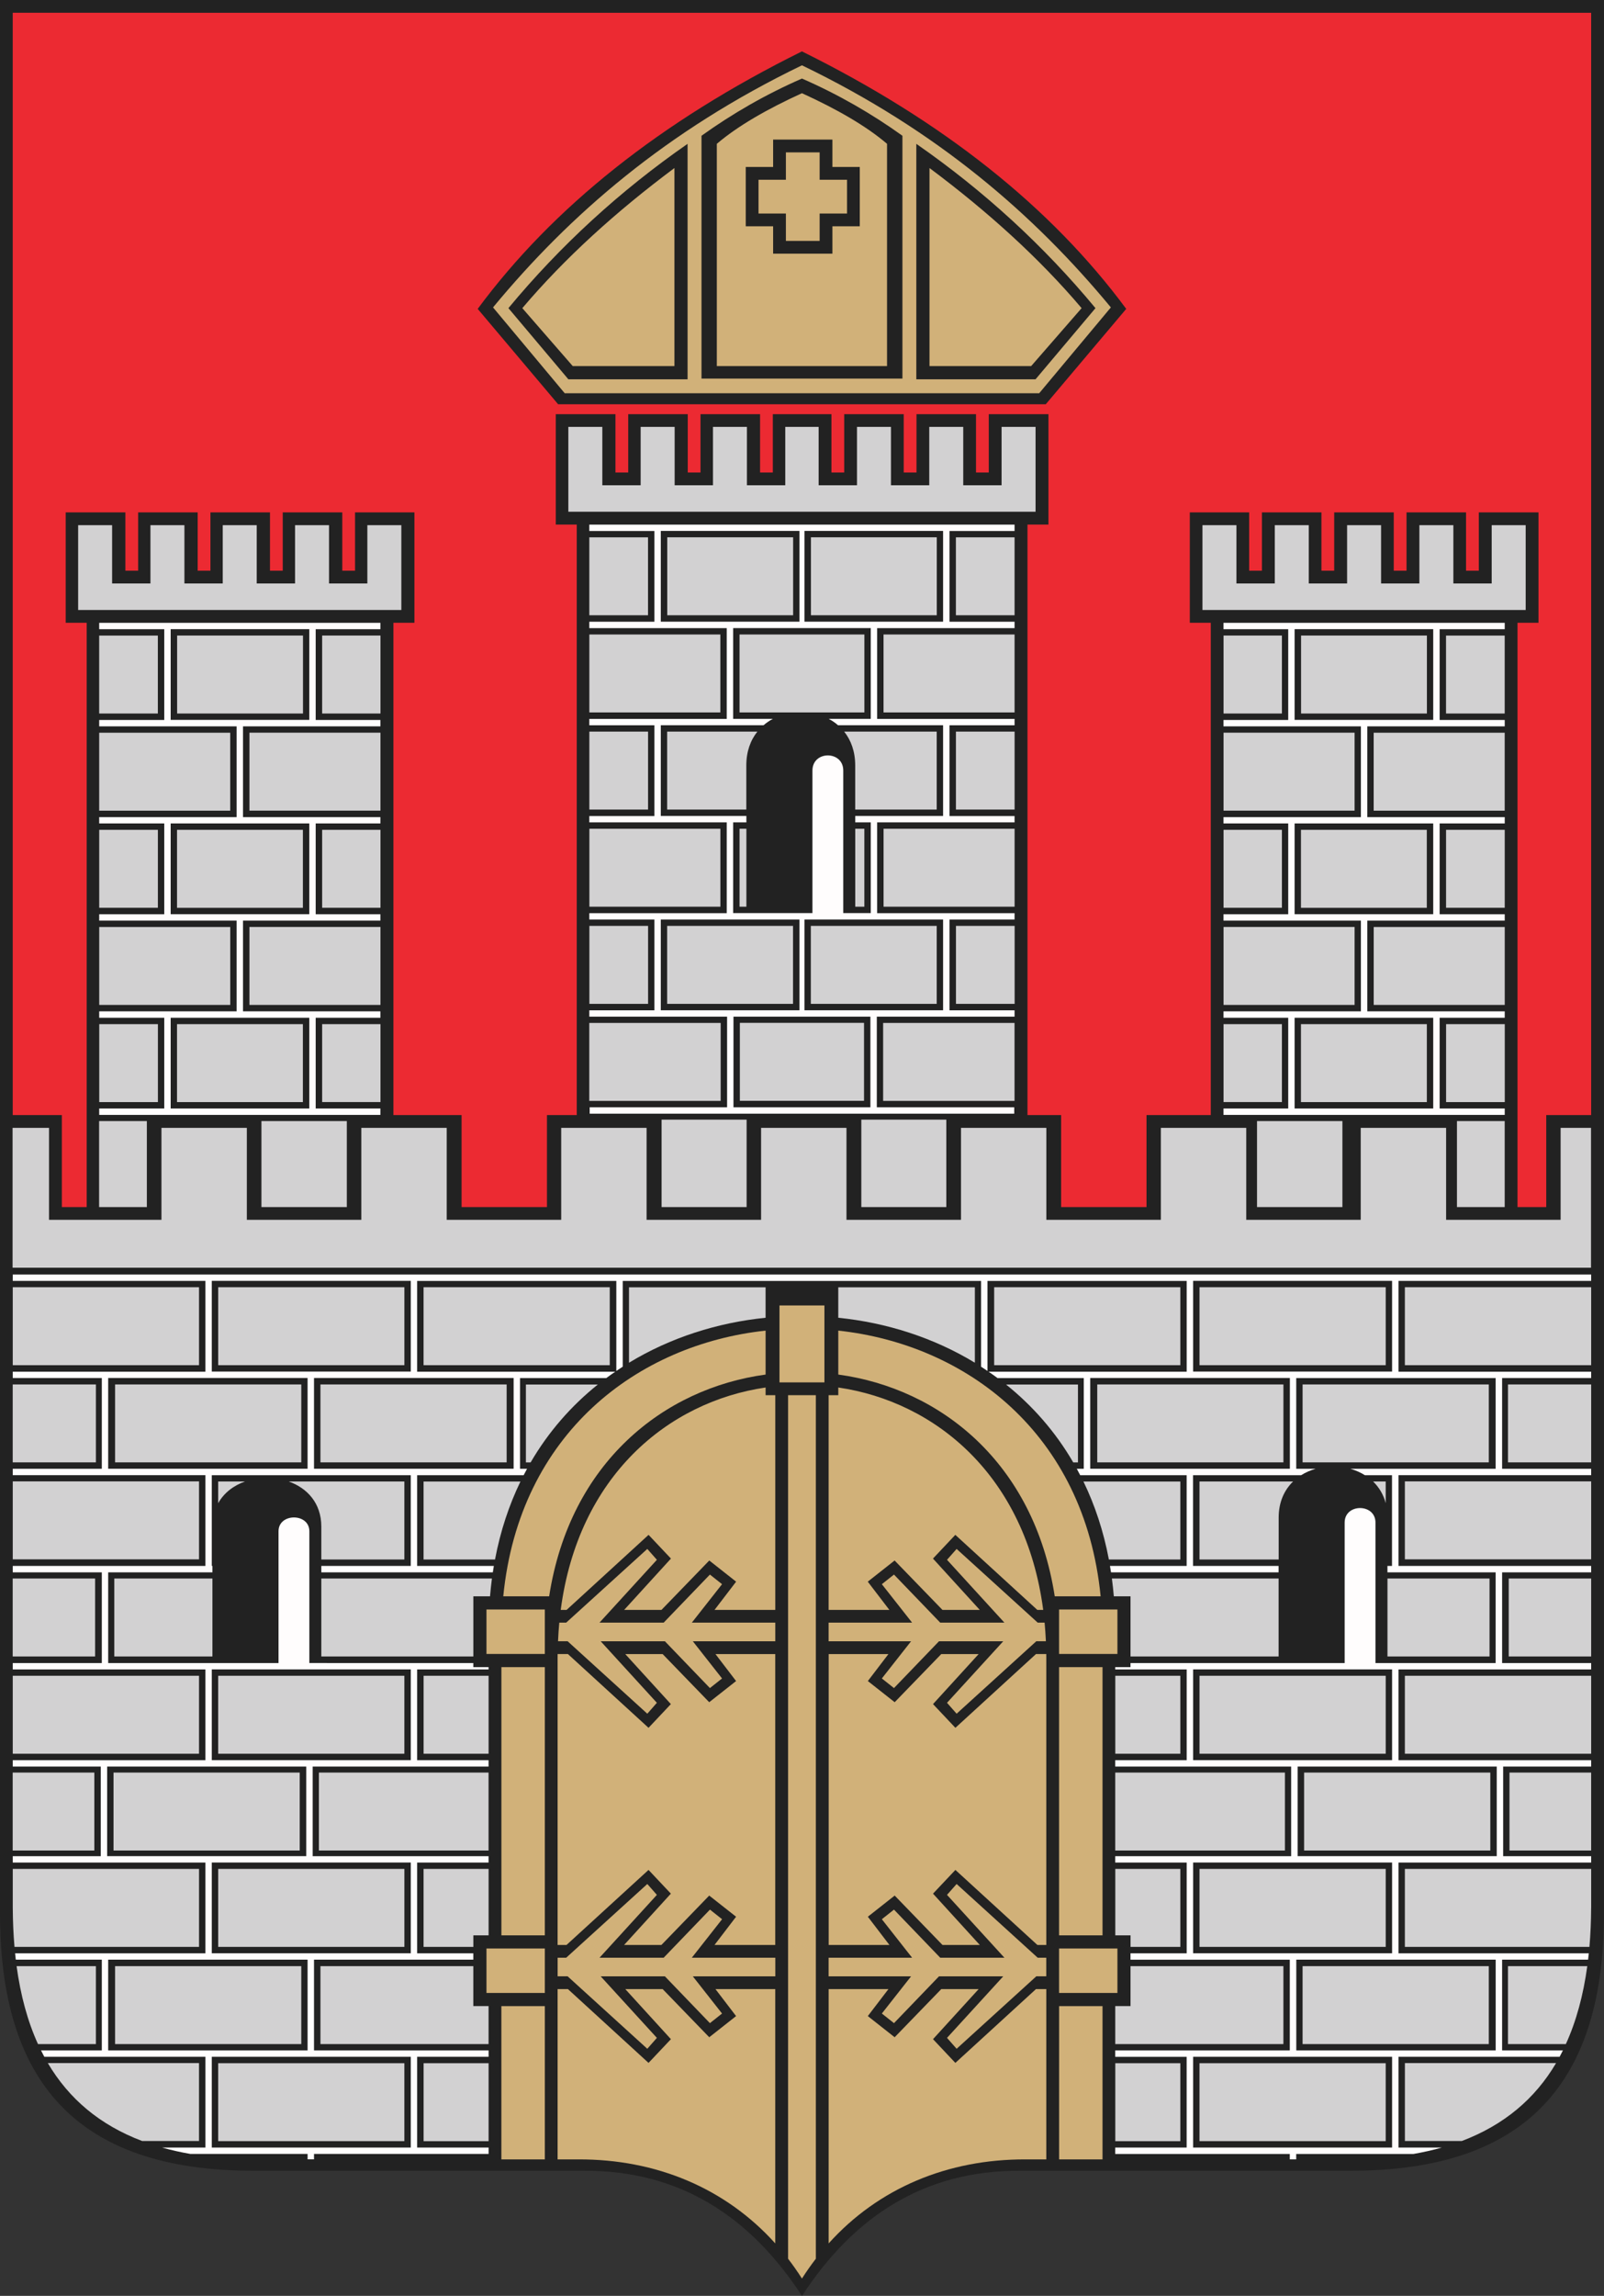
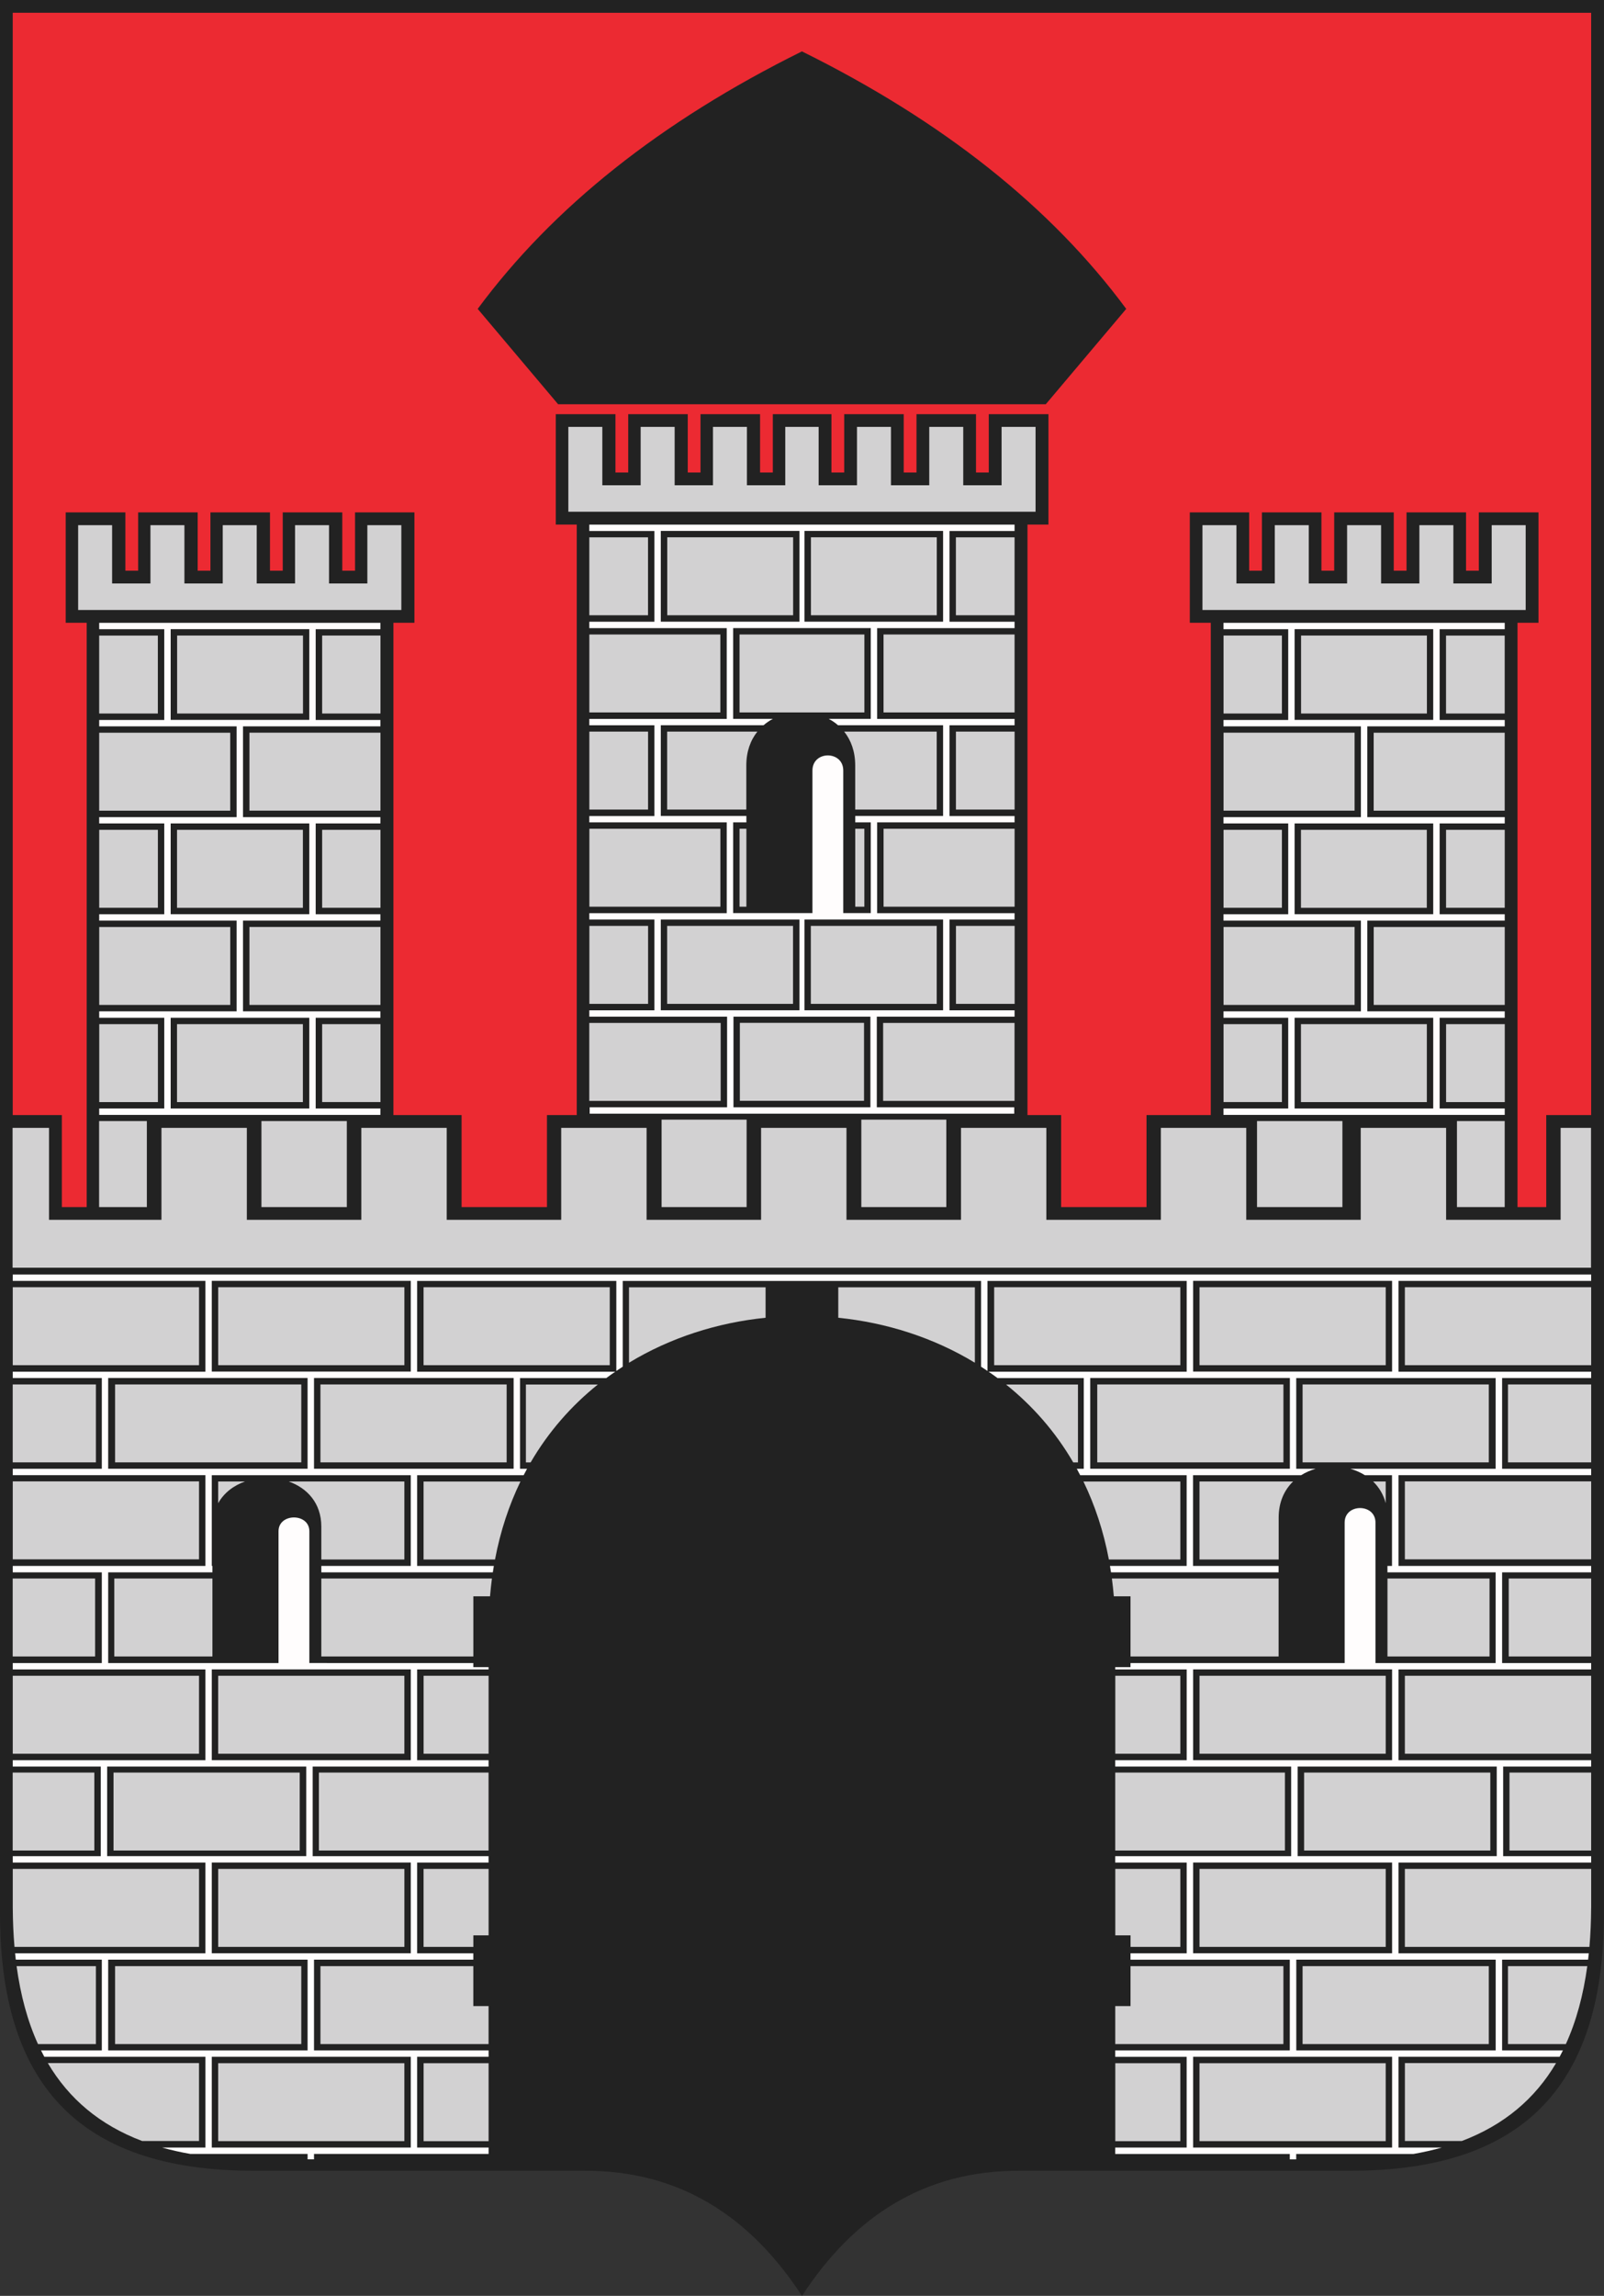
<svg xmlns="http://www.w3.org/2000/svg" xmlns:ns1="http://sodipodi.sourceforge.net/DTD/sodipodi-0.dtd" xmlns:ns2="http://www.inkscape.org/namespaces/inkscape" id="svg2544" ns1:docname="POL_Włocławek_COA_2.svg" viewBox="0 0 482.41 690.2" ns1:version="0.32" ns2:output_extension="org.inkscape.output.svg.inkscape" ns2:version="0.46dev+devel">
  <rect x="0" y="0" width="482.41" height="690.2" fill="#333333" stroke="none" />
  <ns1:namedview id="base" bordercolor="#666666" ns2:pageshadow="2" guidetolerance="10.0" pagecolor="#ffffff" gridtolerance="10.0" ns2:zoom="0.62590281" objecttolerance="10.0" borderopacity="1.0" ns2:current-layer="svg2544" ns2:cx="241.205" ns2:cy="345.1015" ns2:window-y="123" ns2:window-x="132" ns2:window-height="643" showgrid="false" ns2:pageopacity="0.0" ns2:window-width="640" />
  <g id="g2554">
    <path id="path2556" style="fill:#222222;fill-rule:evenodd" d="m482.4 0v575.44c-0.08 49.78-22.5 77.22-76.43 77.14h-99.23c-28.95-0.12-50.08 13.91-65.54 37.62-15.46-23.71-36.59-37.74-65.54-37.62h-99.234c-53.93 0.07-76.348-27.36-76.426-77.14v-575.44h482.41" />
    <path id="path2558" style="fill:#ec2a32;fill-rule:evenodd" d="m3.828 335.22v-331.38l474.72 0.003v331.38h-13.51v27.65h-8.64v-175.65h6.31v-33.18h-17.95v17.53h-3.84v-17.53h-17.9v17.53h-3.84v-17.53h-17.91v17.53h-3.84v-17.53h-17.9v17.53h-3.84v-17.53h-17.85v33.18h6.31v148h-19.33v27.65h-25.68v-27.65h-10.12v-177.52h6.31v-33.19h-17.95v17.53h-3.84v-17.53h-17.9v17.53h-3.84v-17.53h-17.9v17.53h-3.84v-17.53h-17.63v17.53h-3.84v-17.53h-17.91v17.53h-3.84v-17.53h-17.9v17.53h-3.84v-17.53h-17.95v33.19h6.31v177.52h-8.96v27.65h-25.68v-27.65h-20.5v-148h6.32v-33.18h-17.86v17.53h-3.84v-17.53h-17.908v17.53h-3.84v-17.53h-17.903v17.53h-3.84v-17.53h-17.902v17.53h-3.84v-17.53h-17.949v33.18h6.312v175.65h-7.468v-27.65h-14.684-0.09zm164.03-213.69l-24.19-28.671c22.56-30.488 54.94-56.336 97.52-77.41 42.58 21.07 74.97 46.922 97.53 77.41l-24.2 28.671h-146.66" />
    <path id="path2560" style="fill:#d2d1d2;fill-rule:evenodd" d="m246.21 128.34v17.54h11.53v-17.54h10.22v17.54h11.52v-17.54h10.22v17.54h11.53v-17.54h10.22v25.51h-10.22-11.53-10.22-11.52-10.22-11.53-21.57-10.21-11.53-10.22-11.53-10.22v-25.51h10.22v17.54h11.53v-17.54h10.22v17.54h11.53v-17.54h10.21v17.54h11.53v-17.54h10.04zm-21.73 144.24h-2.06v-23.44h2.06v23.44zm32.74-23.44h2.74v23.44h-2.74v-23.44zm2.75-34.96h-37.55v-23.44h37.55v23.44zm-37.45 116.75v-23.43h37.34v23.43h-37.34zm-100.9 56.04h-55.995v23.44h55.995v-23.44zm239.14 0h56v23.44h-56v-23.44zm-239.14 174.87h-55.995v23.44h55.995v-23.44zm239.14 0h56v23.44h-56v-23.44zm-233.37-174.87h56v23.44h-56v-23.44zm227.6 0h-55.99v23.44h55.99v-23.44zm-212.63 198.31h-14.97v-23.44h19.56v19.97h-4.59v3.47zm197.66 0h14.97v-23.44h-19.56v19.97h4.59v3.47zm-191.14-116.46h-21.49v-23.44h29.14c-3.42 7.06-6.03 14.87-7.65 23.44zm184.62 0h21.49v-23.44h-29.14c3.42 7.06 6.03 14.87 7.65 23.44zm-186.55 174.87h-19.55v-23.44h19.55v23.44zm188.48 0h19.56v-23.44h-19.56v23.44zm-188.48-116.47h-19.55v-23.44h19.55v23.44zm188.48 0h19.56v-23.44h-19.56v23.44zm-275.57 0h-56.024v-23.44h56.024v23.44zm362.66 0h56.03v-23.44h-56.03v23.44zm-362.66-116.81h-56.024v-23.44h56.024v23.44zm362.66 0h56.03v-23.44h-56.03v23.44zm-418.68 163.21v-11.78h56.024v23.44h-55.504c-0.321-3.73-0.493-7.62-0.516-11.66h-0.004zm474.71 0v-11.78h-56.03v23.44h55.51c0.32-3.73 0.49-7.62 0.51-11.66h0.01zm-418.69-104.84h-56.024v-23.44h56.024v23.44zm362.66 0h56.03v-23.44h-56.03v23.44zm-408.14 151.43h45.477v23.43h-17.11c-12.691-4.8-22.027-12.68-28.367-23.43zm453.62 0h-45.47v23.43h17.11c12.69-4.8 22.02-12.68 28.36-23.43zm-402.38-92.99h55.995v-23.44h-55.995v23.44zm351.14 0h-56v-23.44h56v23.44zm-351.14-81.84v6.52c1.75-3.15 4.672-5.32 8.051-6.52h-8.051zm31.016 23.44h24.979v-23.44h-34.76c5.48 1.94 9.781 6.46 9.781 13.53v9.9 0.01zm320.12-23.44v6.51c-0.69-2.64-2.03-4.81-3.78-6.51h3.78zm-32.2 23.44h-23.8v-23.44h28.14c-2.63 2.55-4.33 6.16-4.33 10.85v12.58l-0.01 0.01zm-262.94 151.43h-55.995v23.43h55.995v-23.43zm239.14 0h56v23.43h-56v-23.43zm-171.58-210.58v-22.67h41.08v9.15c-14.51 1.47-28.67 5.98-41.08 13.52zm104.02 0v-22.67h-41.08v9.15c14.51 1.47 28.67 5.98 41.08 13.52zm-133.61 29.97h-1.42v-23.41h21.62c-7.91 6.34-14.8 14.14-20.2 23.41zm-63.211-23.44h56.001v23.43h-56.001v-23.43zm-5.762 0h-56v23.43h56v-23.43zm-86.789 0h25.02v23.43h-25.02l0-23.43zm318.96 23.44h1.42v-23.41h-21.62c7.91 6.34 14.81 14.14 20.2 23.41zm63.21-23.44h-55.99v23.43h55.99v-23.43zm5.77 0h56v23.43h-56v-23.43zm86.79 0h-25.02v23.43h25.02v-23.43zm-331.61 198.3h-50.567v-23.43h45.977v12.01h4.59v11.42zm-56.333-23.43h-56v23.43h56v-23.43zm-85.621 0h23.852v23.43h-17.418c-3.121-6.85-5.242-14.68-6.434-23.43zm330.43 23.43h50.57v-23.43h-45.98v12.01h-4.59v11.42zm56.34-23.43h56v23.43h-56v-23.43zm85.62 0h-23.85v23.43h17.41c3.12-6.85 5.25-14.68 6.44-23.43zm-335.03-93.09h-45.715v-23.44h51.315c-0.22 1.76-0.42 3.54-0.57 5.35h-5.02v18.08l-0.01 0.01zm-78.461-23.44h-29.512v23.44h29.512v-23.44zm-60.071 0h24.789v23.44h-24.789l0-23.44zm336.19 23.44h44.54v-23.44h-50.14c0.23 1.76 0.43 3.54 0.58 5.35h5.02v18.08 0.01zm77.28-23.44h30.7v23.44h-30.7v-23.44zm61.26 0h-24.79v23.44h24.79v-23.44zm-331.61 81.78h-51.028v-23.44h51.028v23.44zm-56.794-23.44h-56v23.43h56v-23.43zm-86.328 0h24.559v23.43h-24.559l0-23.43zm331.6 23.44h51.03v-23.44h-51.03v23.44zm56.8-23.44h56v23.43h-56v-23.43zm86.33 0h-24.56v23.43h24.56v-23.43zm-463.8-193.82v27.65h33.812v-27.65h25.68v27.65h34.436v-27.65h25.68v27.65h34.43v-27.65h25.68v27.65h34.44v-27.65h25.68v27.65h34.44v-27.65h25.67v27.65h34.44v-27.65h25.68v27.65h34.43v-27.65h25.68v27.65h34.44v-27.65h9.14v42.04h-474.72l-0.003-42.04h10.93 0.035zm15.062-2.04h14.36v25.85h-14.36v-25.85zm422.74 0h-14.36v25.85h14.36v-25.85zm-235.8-6.06h-39.52v-23.44h39.52v23.44zm48.86 0h39.52v-23.44h-39.52v23.44zm-186.98 6.06h25.683v25.85h-25.683v-25.85zm325.11 0h-25.68v25.85h25.68v-25.85zm-179.19-0.43h-25.57v26.28h25.57v-26.28zm34.5 0h25.56v26.28h-25.56v-26.28zm-225.33-161.18h11.528v-17.53h10.219v17.53h11.527v-17.53h10.219v17.53h11.527v-17.53h10.219v17.53h11.527v-17.53h10.22v25.5h-10.22-11.527-10.219-11.527-10.219-11.527-10.219-11.528-10.218v-25.5h10.218v17.53zm414.92 0h-11.53v-17.53h-10.22v17.53h-11.52v-17.53h-10.22v17.53h-11.53v-17.53h-10.22v17.53h-11.53v-17.53h-10.22v25.5h10.22 11.53 10.22 11.53 10.22 11.52 10.22 11.53 10.22v-25.5h-10.22v17.53zm-357.54 74.06h-37.856v23.44h37.856v-23.44zm300.17 0h37.85v23.44h-37.85v-23.44zm-190.62-29.53v23.44h23.81v-13.27c0-4.22 1.28-7.61 3.33-10.17h-27.14zm81.07 0v23.44h-24.51v-13.27c0-4.22-1.28-7.61-3.32-10.17h27.83zm-228.48 111.38h37.856v-23.44h-37.856v23.44zm375.89 0h-37.86v-23.44h37.86v23.44zm-228.48-29.53h37.86v-23.44h-37.86v23.44zm81.07 0h-37.86v-23.44h37.86v23.44zm-234.24-87.29h-17.649v-23.43h17.649v23.43zm387.42 0h17.65v-23.43h-17.65v23.43zm-240-29.53h-17.66v-23.43h17.66v23.43zm92.59 0h17.65v-23.43h-17.65v23.43zm-218.25 58.74h-39.406v-23.44h39.406v23.44zm343.9 0h39.41v-23.44h-39.41v23.44zm-196.49-29.53h-39.4v-23.44h39.4v23.44zm49.08 0h39.41v-23.44h-39.41v23.44zm-218.24 58.73h-17.649v-23.44h17.649v23.44zm387.42 0h17.65v-23.44h-17.65v23.44zm-240-29.53h-17.66v-23.44h17.66v23.44zm92.59 0h17.65v-23.44h-17.65v23.44zm-218.25 58.73h-39.406v-23.43h39.406v23.43zm343.9 0h39.41v-23.43h-39.41v23.43zm-196.49-29.53h-39.4v-23.44h39.4v23.44zm49.08 0h39.41v-23.44h-39.41v23.44zm-218.24 58.74h-17.649v-23.44h17.649v23.44zm387.42 0h17.65v-23.44h-17.65v23.44zm-240-29.53h-17.66v-23.44h17.66v23.44zm92.59 0h17.65v-23.44h-17.65v23.44zm-190.62 6.09h17.543v23.43h-17.543v-23.43zm288.65 0h-17.55v23.43h17.55v-23.43zm-310.52-29.21h39.406v23.44h-39.406v-23.44zm332.38 0h-39.41v23.44h39.41v-23.44zm-310.51-29.2h17.543v23.44h-17.543v-23.44zm288.65 0h-17.55v23.44h17.55v-23.44zm-310.52-29.21h39.406v23.44h-39.406v-23.44zm332.38 0h-39.41v23.44h39.41v-23.44zm-310.51-29.2h17.543v23.44h-17.543v-23.44zm288.65 0h-17.55v23.44h17.55v-23.44zm-294.41 0h-37.856v23.44h37.856v-23.44zm300.17 0h37.85v23.44h-37.85v-23.44zm-152.76-29.53h-37.86v23.44h37.86v-23.44zm5.35 0h37.85v23.44h-37.85" />
-     <path id="path2562" style="fill:#d1b179;fill-rule:evenodd" d="m236.36 72.422v-8.235h-8.23v-10.144h8.23v-8.235h10.15v8.235h8.24v10.144h-8.24v8.235h-10.15zm-33.52-21.911v59.549h-30.58l-15.17-17.424c12.75-15.031 28.16-29.003 45.75-42.121v-0.004zm76.71 0v59.549h30.57l15.18-17.424c-12.75-15.031-28.17-29.003-45.75-42.121v-0.004zm-55.26-0.312h8.23v-8.23h17.83v8.23h8.23v17.828h-8.23v8.234h-17.83v-8.234h-8.23v-17.828zm-8.7 59.861v-66.826c6.33-5.387 15.09-10.422 25.6-15.215 10.51 4.793 19.27 9.828 25.59 15.215v66.826h-51.19zm96.95 8.16l21.56-25.806c-23.11-27.926-52.12-53.086-92.91-72.778-40.78 19.692-69.8 44.852-92.91 72.778l21.56 25.806h142.7zm-36.95-74.986v70.796h35.85l18.03-21.394c-15.61-18.816-33.57-35.285-53.89-49.398l0.01-0.004zm-4.18 70.576v-72.998c-9.19-6.59-19.19-12.379-30.22-17.199-11.03 4.82-21.02 10.609-30.21 17.199v72.998h60.43zm-64.62-70.576v70.796h-35.85l-18.03-21.394c15.61-18.816 33.58-35.285 53.89-49.398l-0.01-0.004zm-60.48 542.53h17.55v13.36h-17.55v-13.36zm189.76 0h-17.55v13.36h17.55v-13.36zm-189.76-101.92h17.55v13.37h-17.55v-13.37zm189.76 0h-17.55v13.37h17.55v-13.37zm-185.28 165.32h13.07v-46.08h-13.07v46.08zm79.47-249.15c-38.33 4.13-74.06 30.75-78.9 79.88h13.8c6.25-40.29 34.54-62.51 65.1-66.67v-13.21zm-66.4 101.16h-13.06v80.64h13.06v-80.64zm167.73 147.99h-13.06v-46.08h13.06v46.08zm-79.47-249.15c38.33 4.13 74.06 30.75 78.9 79.88h-13.8c-6.25-40.29-34.53-62.51-65.1-66.67v-13.21zm66.4 101.16h13.07v80.64h-13.07v-80.64zm-84.09-108.73h13.52v23.13h-13.52v-23.13zm-66.73 256.72v-51.19h3.11l24.24 22.18 6.73-7.13-13.72-15.05h11.24l14.01 14.47 8.07-6.36-6.2-8.11h17.98v76.45c-14.94-16.61-35.8-25.35-59.26-25.26h-6.21 0.01zm0-64.46v-86.05c0-0.47 0.01-0.93 0.01-1.41h3.09l24.25 22.18 6.72-7.13-13.72-15.04h11.24l14.01 14.47 8.08-6.36-6.2-8.11h17.98v87.45h-18.27l6.49-8.49-8.08-6.36-14.38 14.85h-11.22l14.07-15.43-6.72-7.13-24.67 22.56h-2.68zm0.94-100.73c5.28-40.27 32.29-62.56 61.62-66.86v2.31h2.91v64.55h-18.27l6.49-8.49-8.07-6.36-14.38 14.85h-11.22l14.07-15.43-6.73-7.13-24.66 22.57h-1.76v-0.01zm146.04 165.19v-51.19h-3.11l-24.24 22.18-6.72-7.13 13.72-15.05h-11.24l-14.02 14.47-8.07-6.36 6.2-8.11h-17.98v76.45c14.94-16.61 35.8-25.35 59.27-25.26h6.2-0.01zm0-64.46v-86.05c0-0.47 0-0.93-0.01-1.41h-3.09l-24.24 22.18-6.73-7.13 13.72-15.04h-11.24l-14.01 14.47-8.07-6.36 6.19-8.11h-17.97v87.45h18.27l-6.49-8.49 8.07-6.36 14.38 14.85h11.22l-14.07-15.43 6.73-7.13 24.66 22.56h2.69-0.01zm-0.93-100.73c-5.29-40.27-32.29-62.56-61.63-66.86v2.31h-2.91v64.55h18.27l-6.49-8.49 8.07-6.36 14.39 14.85h11.22l-14.07-15.43 6.72-7.13 24.67 22.57h1.75l0.01-0.01zm-80.58 9.43h-24.8l8.79 11.18-3.65 2.89-13.54-14.07h-19.31l16.9 18.5-2.88 3.28-23.97-21.79h-2.88c0.08-1.89 0.21-3.76 0.38-5.59h2.07l24.4-22.16 2.88 3.27-17.26 18.89h19.3l13.91-14.45 3.65 2.89-9.09 11.56h25.1v5.59 0.01zm16.04 0h24.8l-8.79 11.18 3.65 2.89 13.54-14.07h19.32l-16.91 18.5 2.89 3.28 23.97-21.79h2.88c-0.09-1.89-0.22-3.76-0.39-5.59h-2.07l-24.39-22.16-2.89 3.27 17.26 18.89h-19.3l-13.91-14.45-3.65 2.89 9.1 11.56h-25.11v5.59 0.01zm-16.04 100.73h-24.8l8.79 11.18-3.65 2.89-13.54-14.07h-19.31l16.9 18.5-2.88 3.28-23.97-21.79h-3v-5.58h2.57l24.4-22.17 2.88 3.27-17.25 18.89h19.29l13.92-14.46 3.65 2.89-9.1 11.57h25.11v5.59l-0.01 0.01zm16.04 0h24.8l-8.79 11.18 3.65 2.89 13.54-14.07h19.32l-16.91 18.5 2.89 3.28 23.97-21.79h2.99v-5.58h-2.57l-24.39-22.17-2.89 3.27 17.26 18.89h-19.3l-13.91-14.46-3.65 2.89 9.1 11.57h-25.11v5.59 0.01zm-3.84 84.9v-259.61h-8.35v259.61c1.46 1.9 2.85 3.88 4.17 5.95 1.32-2.07 2.71-4.05 4.18-5.95" />
    <path id="path2564" style="fill:#fffdfd;fill-rule:evenodd" d="m433.65 645.6h-13.05v-27.28h48.46c0.34-0.62 0.67-1.27 0.99-1.91h-18.28v-27.29h25.86c0.08-0.63 0.15-1.27 0.21-1.91h-57.24v-27.28h57.95v-1.92h-26.47v-26.93h26.47v-1.92h-57.95v-27.28h57.95v-1.92h-26.78v-27.28h26.78v-1.93h-57.95v-27.28h57.95v-1.92h-26.78v-27.28h26.78v-1.91h-57.95v-27.29h57.95v-1.92h-474.71l-0.004 1.92h57.942v27.29h-57.942v1.91h26.781v27.28h-26.781v1.92h57.942v27.28h-57.942v1.93h26.781v27.28h-26.781v1.92h57.942v27.28h-57.942v1.92h26.469v26.93h-26.469v1.92h57.942v27.28h-57.239c0.063 0.64 0.133 1.28 0.211 1.91h25.867v27.29h-18.281c0.32 0.64 0.648 1.29 0.992 1.91h48.454v27.28h-13.047c2.695 0.76 5.527 1.41 8.492 1.92h35.285v1.63h1.93v-1.63h52.508v-1.92h-21.49v-27.28h21.49v-1.91h-52.508v-27.29h47.908v-1.91h-16.89v-27.28h21.48v-1.92h-52.901v-26.93h52.901v-1.92h-21.48v-27.28h21.48v-0.7h-4.59v-1.22l-49.311-0.01v-39.62c0-5.53-9.273-5.53-9.273 0v39.63h-51.231v-27.28h31.356v-1.92h-0.195v-27.28h59.844v27.28h-26.903v1.92h51.583c0.09-0.64 0.2-1.28 0.3-1.92h-23.06v-27.28h32.03c0.33-0.65 0.67-1.29 1.02-1.92h-2.11v-27.28h25.95c0.89-0.66 1.78-1.3 2.7-1.92h-59.59v-27.28h59.9v27.06c0.64-0.43 1.28-0.86 1.93-1.28v-25.78h107.77v25.78c0.65 0.42 1.29 0.84 1.93 1.28v-27.06h59.91v27.28h-59.59c0.91 0.62 1.81 1.26 2.7 1.92h25.94v27.28h-2.1c0.35 0.63 0.69 1.27 1.02 1.92h32.02v27.28h-23.06c0.1 0.63 0.21 1.27 0.31 1.92h50.4v-1.92h-25.73v-27.28h32.51c1.34-0.84 2.8-1.48 4.34-1.92h-5.81v-27.28h59.97v27.28h-43.66c1.53 0.44 3 1.08 4.34 1.92h8.15v27.28h-1.37v1.92h32.54v27.28h-36.14v-42.24c0-5.82-9.27-5.82-9.27 0v42.24h-64.41v1.22h-4.59v0.7h21.49v27.28h-21.49v1.92h52.91v26.93h-52.91v1.92h21.49v27.28h-16.9v1.92h47.91v27.28h-52.5v1.92h21.48v27.28h-21.48v1.92h52.5v1.63h1.93v-1.63h35.29c2.96-0.52 5.8-1.16 8.49-1.92l0.03-0.01zm16.5-87.6h-59.88v-26.93h59.88v26.93zm-417.92 0h59.88v-26.93h-59.88v26.93zm0.305-143.75h59.973v27.29h-59.973v-27.29zm121.94 27.29h-60.034v-27.29h60.034v27.29zm-30.93-56.49h-59.847v27.28h59.847v-27.28zm0 116.81h-59.847v27.28h59.847v-27.28zm204.35-60.32h60.04v-27.29h-60.04v27.29zm30.94-56.49h59.84v27.28h-59.84v-27.28zm0 116.81h59.84v27.28h-59.84v-27.28zm-326.3 87.26h59.973v27.28h-59.973v-27.28zm91.011 29.2h-59.847v27.28h59.847v-27.28zm0-58.4h-59.847v27.28h59.847v-27.28zm326.29 29.2h-59.97v27.28h59.97v-27.28zm-91 29.2h59.84v27.28h-59.84v-27.28zm0-58.4h59.84v27.28h-59.84v-27.28zm-96.95-343.82v-27.28h-41.39v27.28h11.96c-1 0.53-1.94 1.17-2.81 1.92h-30.91v27.28h25.74v1.92h-3.98v27.28h23.85v-42.86c0-6.06 9.27-6.06 9.27 0v42.86h8.27v-27.28h-4.67v-1.92h26.42v-27.28h-31.6c-0.86-0.75-1.8-1.39-2.81-1.92h12.66zm43.15 118.7v-1.92h-41.33v-27.25h41.43v-1.91h-19.57v-27.29h19.57v-1.91h-41.33v-27.29h41.33v-1.91h-19.57v-27.28h19.57v-1.92h-41.33v-27.28h41.33v-1.93h-19.57v-27.28h19.57v-1.91h-127.9v1.91h19.57v27.28h-19.57v1.93h41.33v27.28h-41.33v1.92h19.57v27.28h-19.57v1.91h41.33v27.29h-41.33v1.91h19.57v27.29h-19.57v1.91h41.44v27.25h-41.33v1.92h127.69zm-84.44-29.17h41.18v27.25h-41.18v-27.25zm21.35-29.2h41.69v27.28h-41.69v-27.28zm0-116.82h41.69v27.28h-41.69v-27.28zm-1.51 116.82h-41.7v27.28h41.7v-27.28zm0-116.82h-41.7v27.28h41.7v-27.28zm-147.41 146.35h-41.696v27.28h41.696v-27.28zm1.921 27.28h19.461v1.92h-84.574v-1.92h19.57v-27.28h-19.57v-1.92h41.328v-27.28h-41.328v-1.92h19.57v-27.29h-19.57v-1.91h41.328v-27.28h-41.328v-1.92h19.57v-27.28h-19.57v-1.92h84.574v1.92h-19.461v27.28h19.461v1.92h-41.324v27.28h41.324v1.91h-19.461v27.29h19.461v1.92h-41.324v27.28h41.324v1.92h-19.461v27.28zm-1.921-85.69h-41.696v27.28h41.696v-27.28zm0-58.41h-41.696v27.28h41.696v-27.28zm296.33 116.82h41.69v27.28h-41.69v-27.28zm-1.92 27.28h-19.47v1.92h84.59v-1.92h-19.58v-27.28h19.58v-1.92h-41.33v-27.28h41.33v-1.92h-19.58v-27.29h19.58v-1.91h-41.33v-27.28h41.33v-1.92h-19.58v-27.28h19.58v-1.92h-84.59v1.92h19.47v27.28h-19.47v1.92h41.33v27.28h-41.33v1.91h19.47v27.29h-19.47v1.92h41.33v27.28h-41.33v1.92h19.47v27.28zm1.92-85.69h41.69v27.28h-41.69v-27.28zm0-58.41h41.69v27.28h-41.69" />
  </g>
</svg>